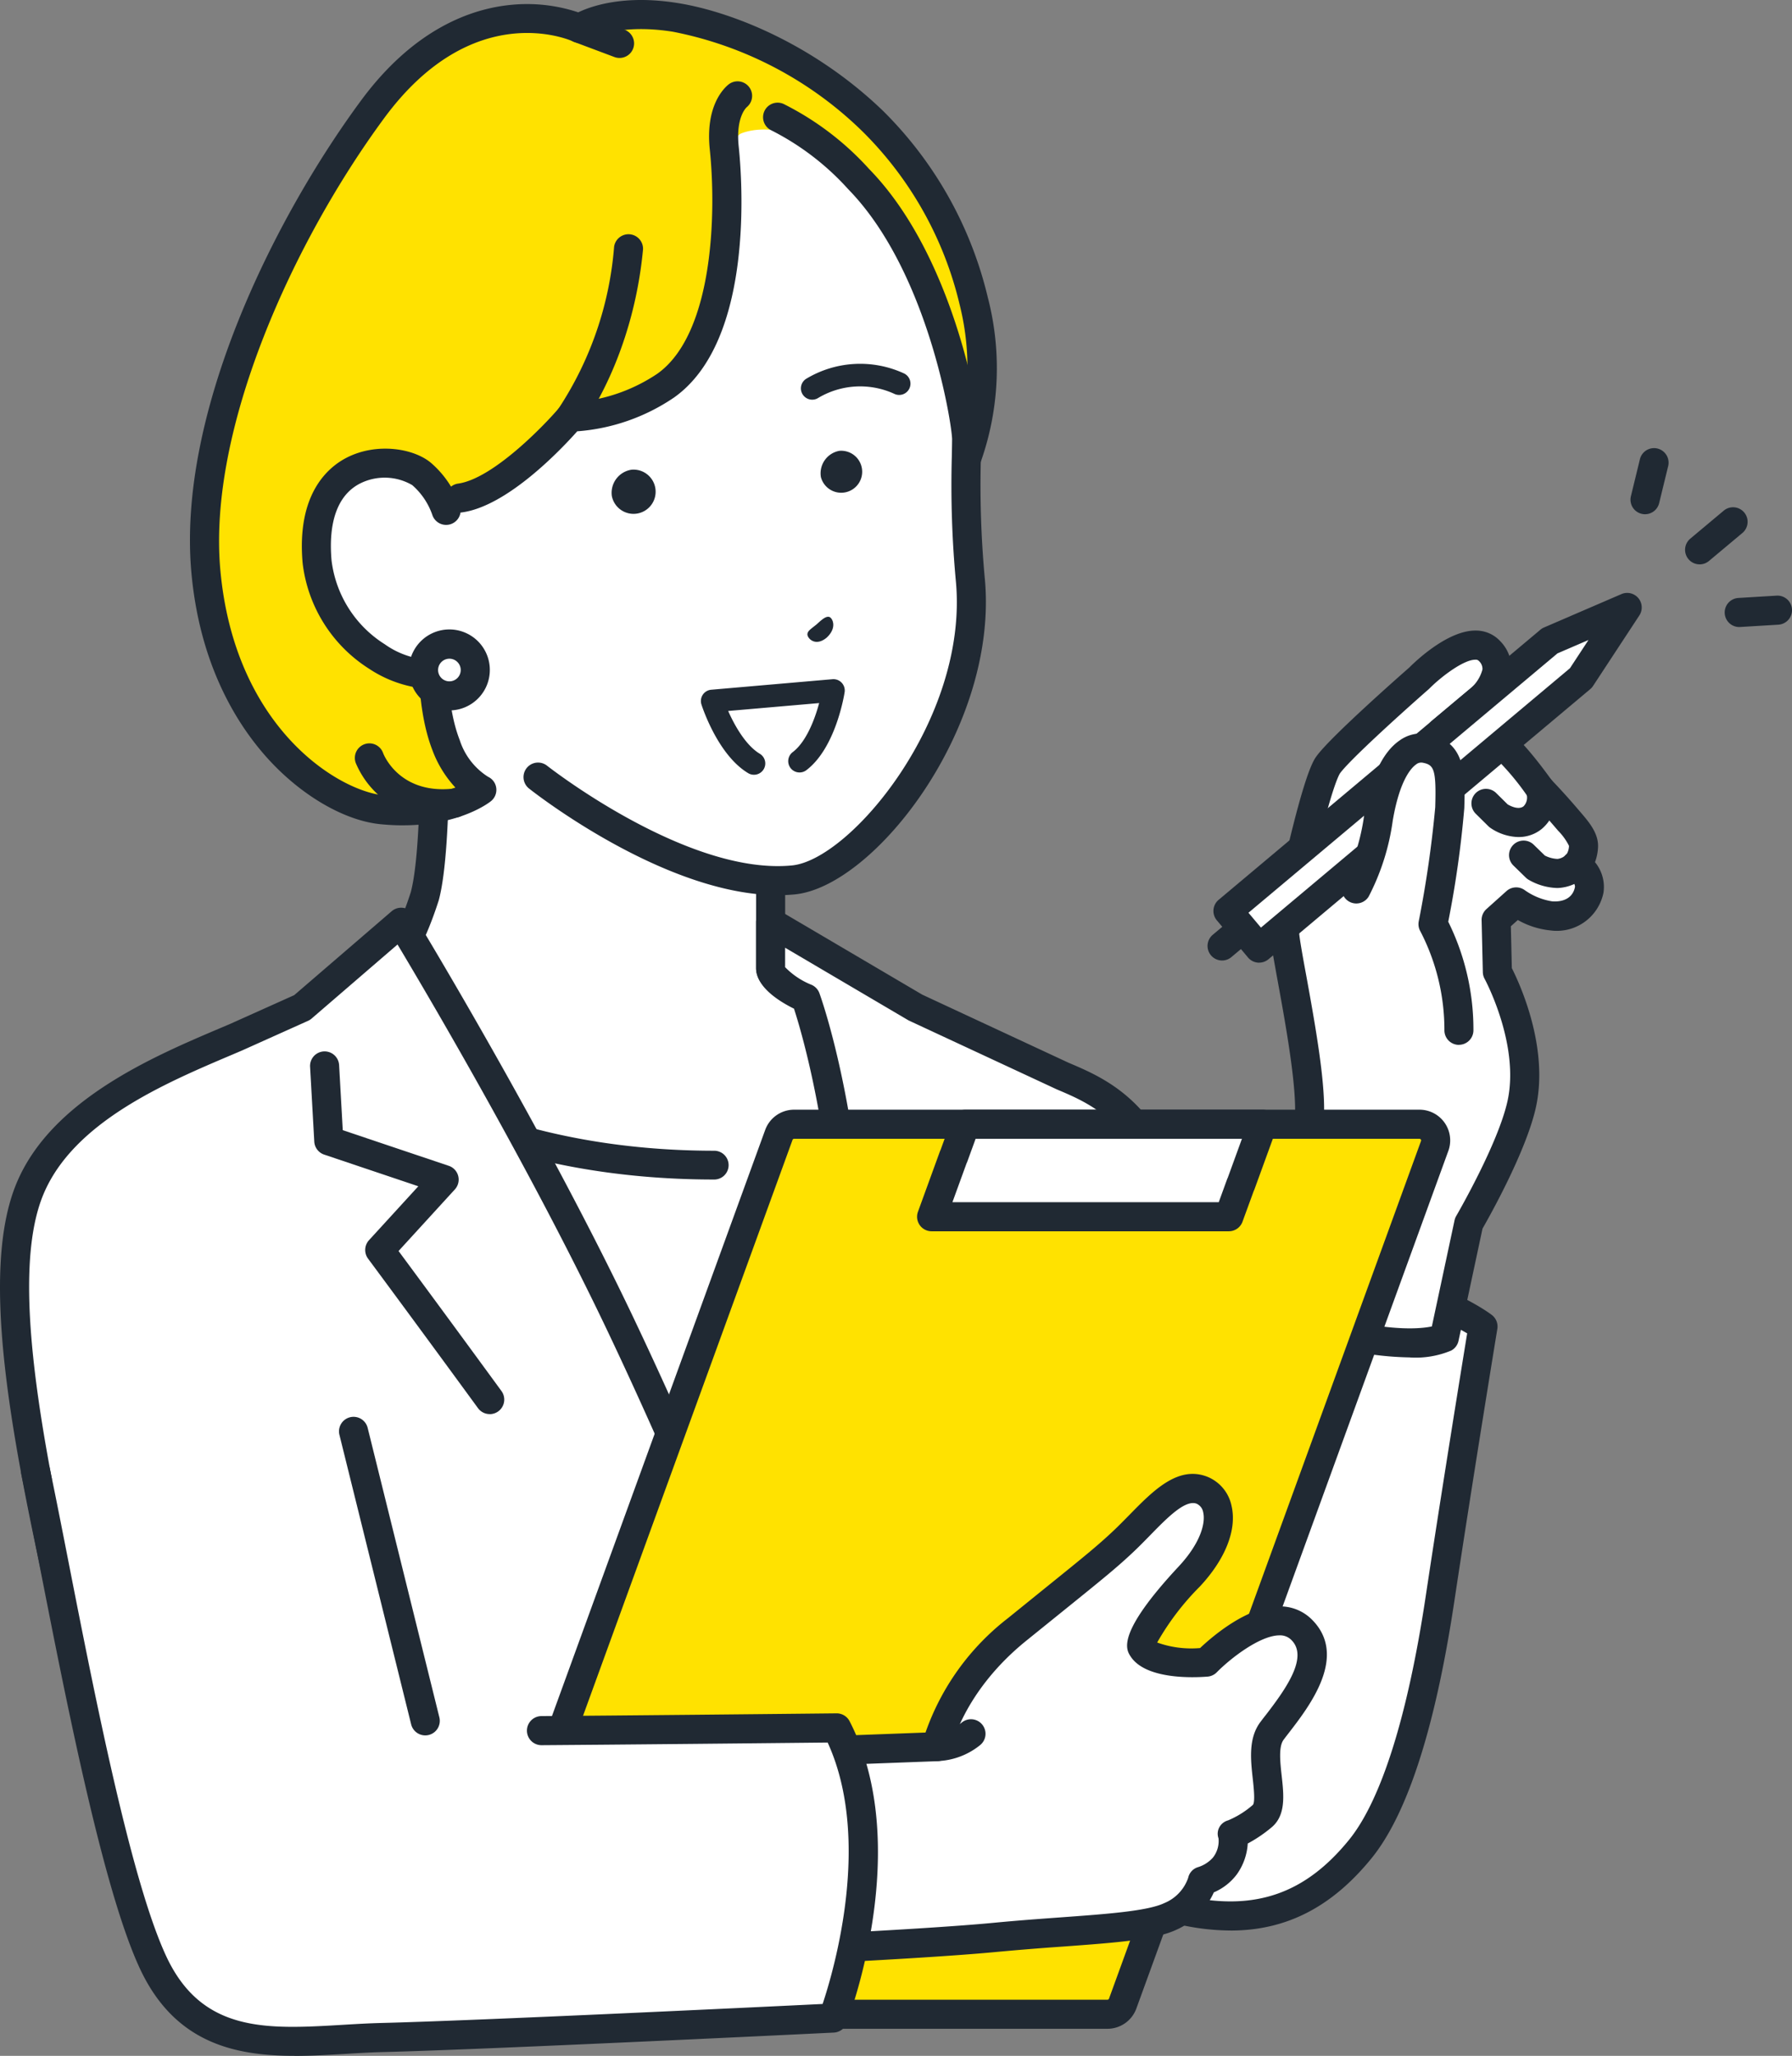
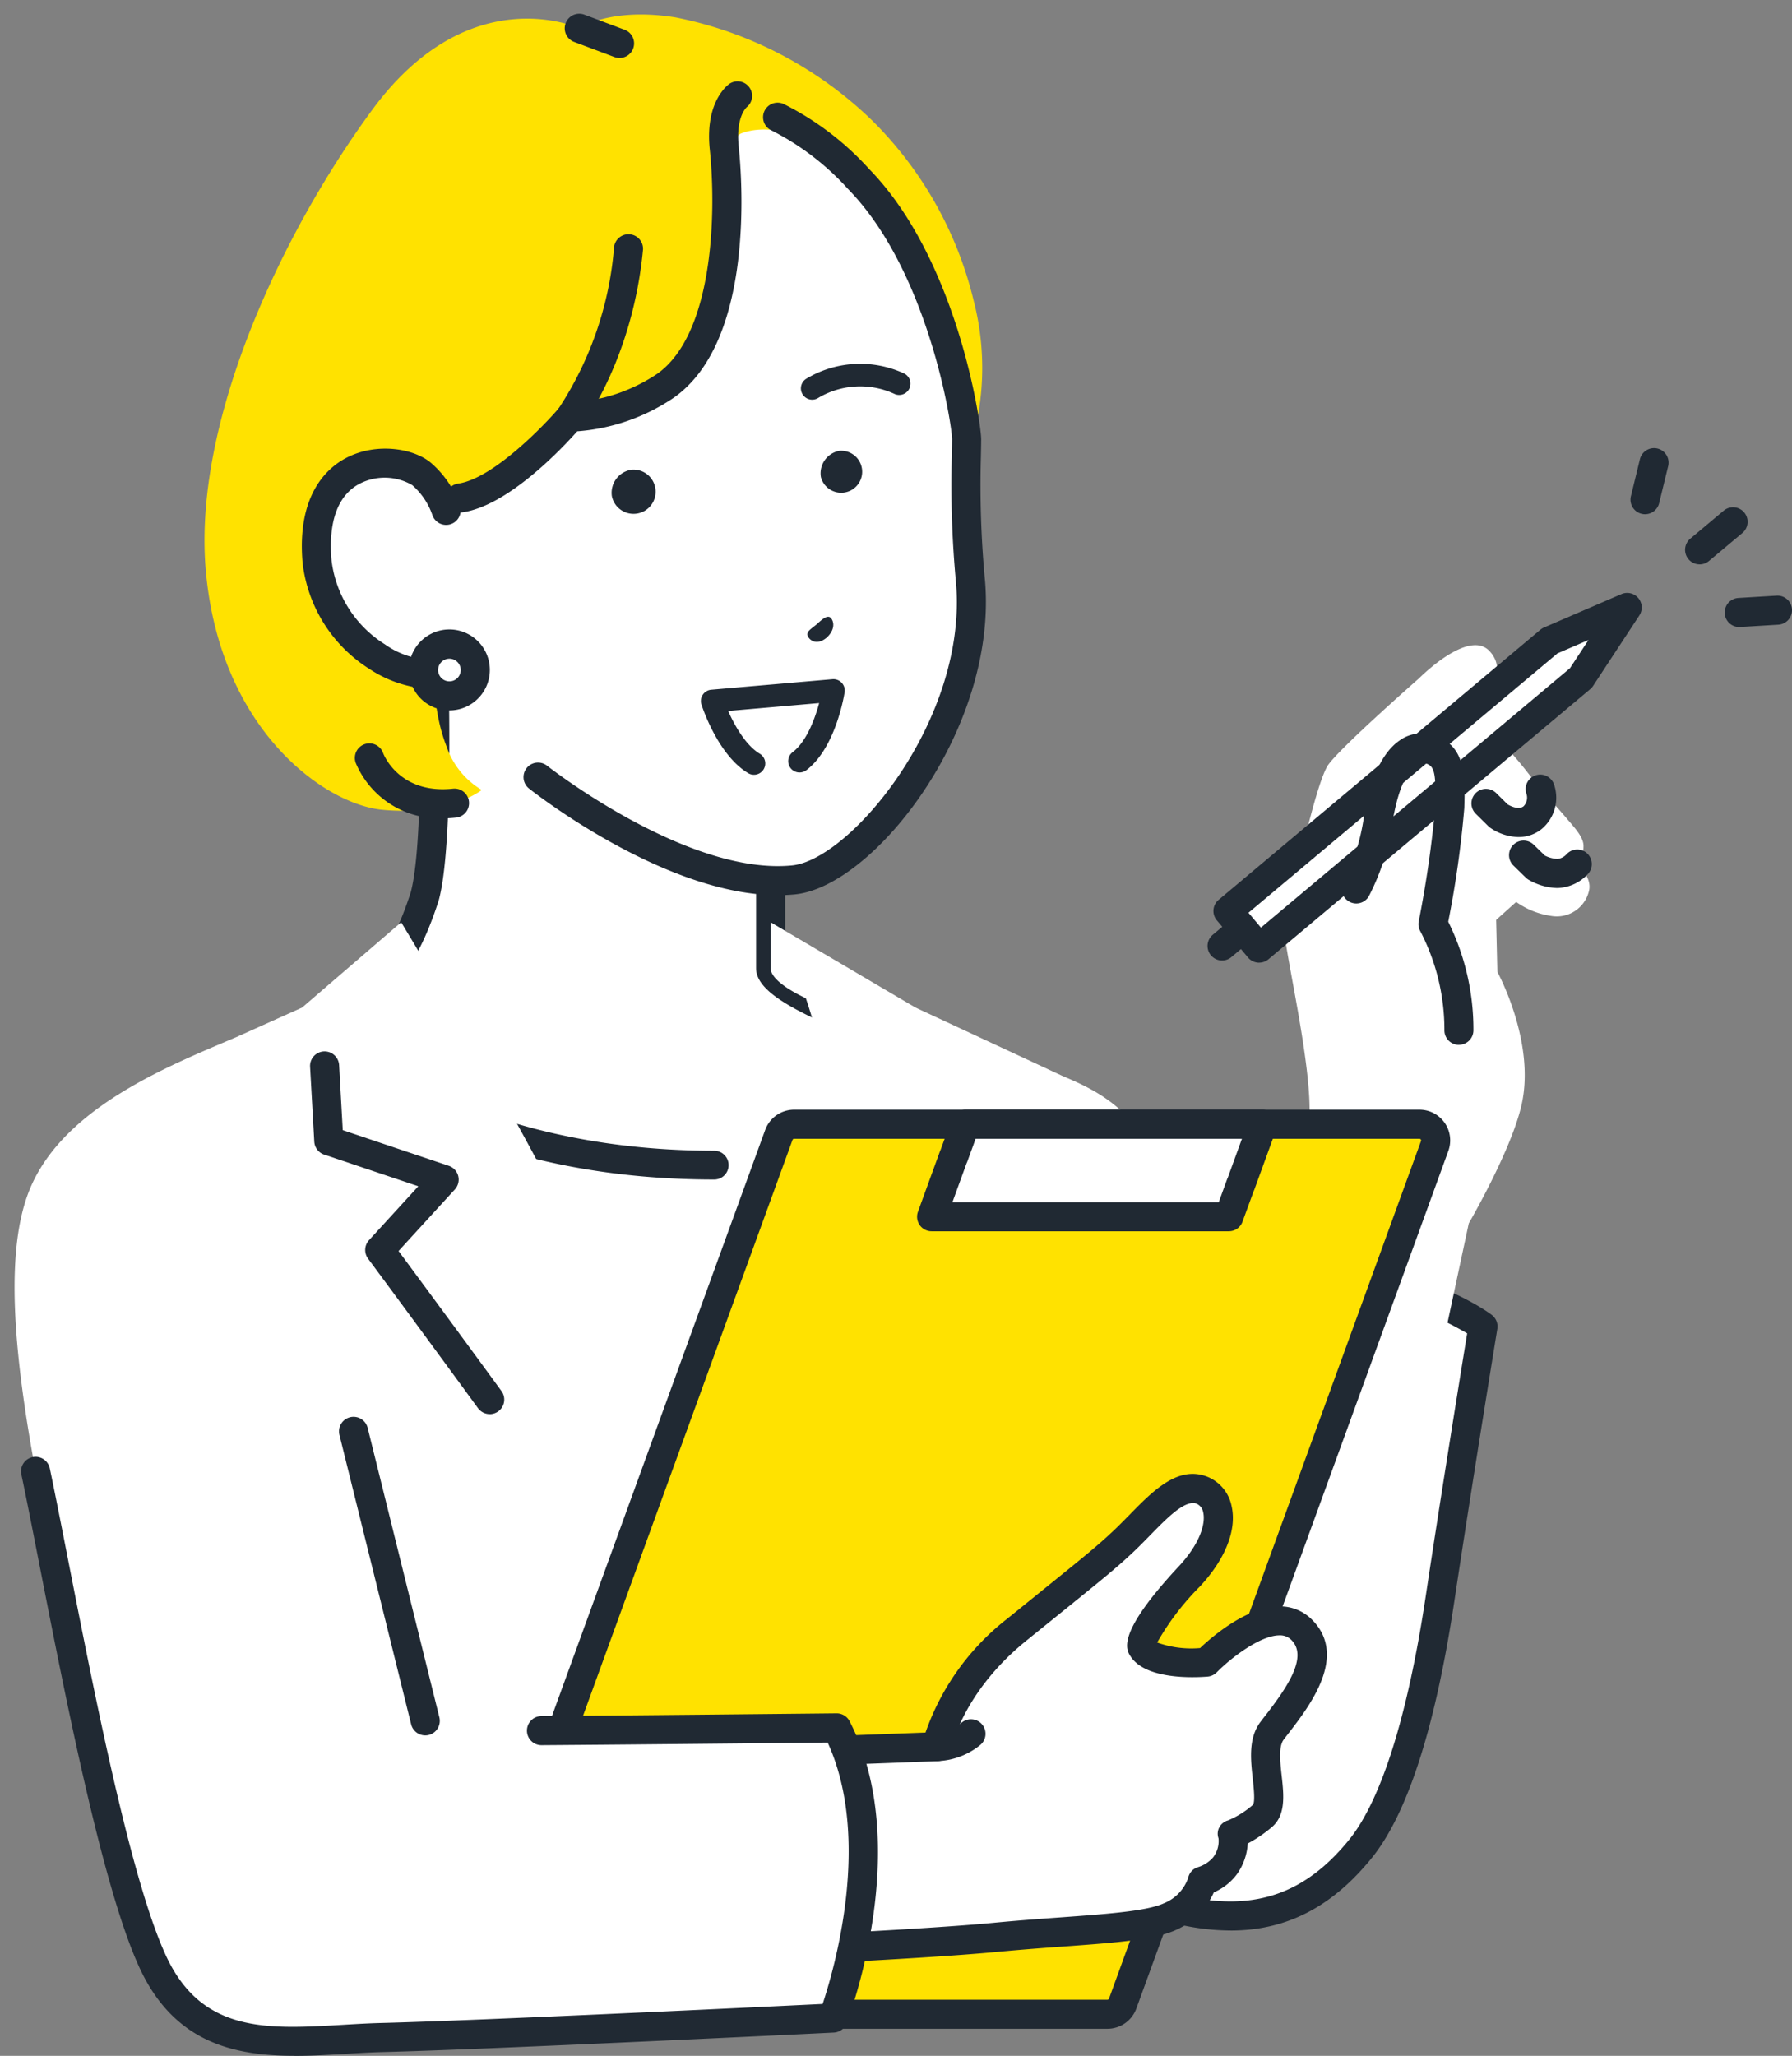
<svg xmlns="http://www.w3.org/2000/svg" width="192.103" height="220.286">
  <rect width="100%" height="100%" fill="#808080" stroke="none" />
  <defs>
    <clipPath id="a">
      <path fill="none" d="M0 0h192.103v220.286H0z" />
    </clipPath>
  </defs>
  <g clip-path="url(#a)">
    <path d="M104.977 114.4c-7.814-2.917-22.366-7.839-22.366-10.661V77.1l-16.372-5.577-19.951-6.8s1.092 24.457-.752 31.312c-2.575 7.981-5.894 11.495-15.063 16.409s2.523 12.944 6.672 15 25.329 14.3 25.329 14.3h16.264l28.239-17.376s5.814-7.051-2-9.968" fill="#fff" />
    <path d="M62.472 143.3a1.554 1.554 0 0 1-.779-.21c-.211-.122-21.184-12.241-25.24-14.249-3.02-1.494-10.875-6.535-10.961-11.838-.027-1.653.688-4.023 4.245-5.93 8.927-4.785 11.875-7.972 14.3-15.476 1.747-6.6.7-30.56.691-30.8a1.558 1.558 0 0 1 2.062-1.547l36.323 12.375A1.558 1.558 0 0 1 84.17 77.1v26.48c.2.28 1.249 1.387 6.358 3.611 3.62 1.577 7.956 3.163 11.783 4.563 1.148.421 2.232.817 3.211 1.183 2.682 1 4.327 2.573 4.89 4.672.991 3.7-1.9 7.344-2.232 7.748a1.57 1.57 0 0 1-.386.336l-28.239 17.376a1.559 1.559 0 0 1-1.634-2.656l28-17.228c.678-.91 1.938-3.079 1.478-4.776-.289-1.066-1.288-1.925-2.967-2.552-.973-.363-2.051-.757-3.193-1.175C87 109.473 81.052 106.8 81.052 103.736v-25.52L47.934 66.933c.223 6.3.673 23.689-.893 29.51l-.022.074c-2.672 8.282-6.219 12.163-15.809 17.3-2.629 1.409-2.608 2.706-2.6 3.132.052 3.225 6.035 7.514 9.227 9.094 4.146 2.052 24.551 13.844 25.417 14.345a1.558 1.558 0 0 1-.781 2.908" fill="#202933" />
    <path d="M98.09 117.053s-9.585 7.792-21.526 7.792c-21.726 0-33.415-7.967-33.415-7.967l28.789 80.392H97.7s6.6-41.884 6.6-54.661-6.212-25.556-6.212-25.556" fill="#fff" />
    <path d="M76.564 126.388c-21.95 0-33.79-7.9-34.283-8.235a1.543 1.543 0 0 1 1.738-2.55c.111.076 11.621 7.7 32.545 7.7a1.543 1.543 0 0 1 0 3.086" fill="#202933" />
    <path d="M125.47 128.21c-2.561-8.9-7.582-11.232-11.543-12.906l-15.784-7.341-15.532-9.14v4.913c0 1.566 3.769 3.218 3.769 3.218s5.815 15.964 4.83 40.393a240.064 240.064 0 0 1-5.456 39.559s-9.336-24.182-19.189-44.9-23.56-43.182-23.56-43.182l-10.621 9.14-7.084 3.178c-7.193 3.068-18.374 7.454-22.057 16.166-3.946 9.333-.216 27.808 3.723 45.472 1.417 6.354 3.848 16.658 3.848 16.658l13.5 20.076h91.966l-.9-9.825 15.625-26.915s-3.985-39.178-5.536-44.569" fill="#fff" />
-     <path d="M116.285 211.078H24.319a1.559 1.559 0 0 1 0-3.118h90.257l-.748-8.123a1.568 1.568 0 0 1 .2-.926l15.372-26.477c-1.394-13.65-4.251-39.686-5.432-43.793-2.423-8.424-7.179-10.434-10.652-11.9l-.051-.023-15.783-7.341a1.694 1.694 0 0 1-.134-.069l-13.183-7.758v2.083a8.152 8.152 0 0 0 2.839 1.895 1.561 1.561 0 0 1 .837.893c.242.664 5.908 16.534 4.923 40.99a243.916 243.916 0 0 1-5.5 39.853 1.558 1.558 0 0 1-2.971.2c-.093-.241-9.43-24.366-19.143-44.793-8.219-17.284-19.265-36.006-22.535-41.466l-9.215 7.94a1.542 1.542 0 0 1-.378.24l-7.073 3.175-.037.016-1.054.449c-7.139 3.027-16.916 7.174-20.179 14.891-3.7 8.745-.146 26.791 3.809 44.525 1.4 6.273 3.819 16.537 3.844 16.64a1.559 1.559 0 0 1-3.032.719c-.024-.1-2.449-10.386-3.852-16.677-4.236-18.986-7.699-36.823-3.64-46.423 3.754-8.88 14.633-13.494 21.832-16.548l1.034-.439 6.865-3.081 10.449-8.993a1.559 1.559 0 0 1 2.347.37c.138.225 13.863 22.77 23.637 43.325 7.149 15.033 14.091 32.049 17.333 40.181a233.313 233.313 0 0 0 4.348-34.233c.856-21.248-3.529-36.1-4.536-39.2-1.578-.776-4.065-2.321-4.065-4.349v-4.91a1.559 1.559 0 0 1 2.348-1.344l15.468 9.1 15.69 7.3c3.823 1.616 9.581 4.068 12.409 13.9 1.571 5.463 5.425 43.237 5.588 44.842a1.552 1.552 0 0 1-.2.94l-15.376 26.485.859 9.33a1.559 1.559 0 0 1-1.552 1.7" fill="#202933" />
    <path d="M52.5 151.523a1.555 1.555 0 0 1-1.26-.639c-6.673-9.131-11.732-15.947-11.782-16.015a1.559 1.559 0 0 1 .1-1.982l5.286-5.776-10.094-3.394a1.558 1.558 0 0 1-1.059-1.39l-.45-8.022a1.558 1.558 0 1 1 3.112-.175l.391 6.969 11.363 3.82a1.558 1.558 0 0 1 .653 2.53l-6.035 6.6c1.661 2.243 5.862 7.929 11.03 15a1.559 1.559 0 0 1-1.257 2.479M88.5 197.269a2.424 2.424 0 1 1-2.425-2.425 2.425 2.425 0 0 1 2.425 2.425" fill="#202933" />
    <path d="M39.927 11.737C50.36-2.425 62.1 3.033 62.1 3.033S65.378.754 72.374 1.858A41.9 41.9 0 0 1 93.584 13a40.538 40.538 0 0 1 10.8 19.245 28.742 28.742 0 0 1-1.636 19.012l-55.94 11.875c.111 1.262-1.411 10.516 1.024 16.748a8.679 8.679 0 0 0 3.811 4.763s-3.474 2.827-10.693 2.122c-6.134-.6-17.321-8.507-18.878-25.508-1.472-16.07 8.238-36.466 17.855-49.52" fill="#ffe200" />
-     <path d="M43.2 88.436c-.755 0-1.555-.037-2.4-.12-3.9-.38-8.558-3.105-12.163-7.112-3.2-3.558-7.208-9.882-8.116-19.805-1.56-17.033 8.8-37.9 18.152-50.587C44.4 3.033 50.593.922 54.776.522a17.413 17.413 0 0 1 7.212.8c1.46-.7 4.971-1.9 10.629-1 5.811.917 14.655 4.436 22.049 11.563a41.656 41.656 0 0 1 11.225 19.976 30.115 30.115 0 0 1-1.763 20.124 1.556 1.556 0 0 1-1.058.8L48.314 64.4c-.013.183-.029.388-.048.618-.25 3.151-.772 9.708 1.019 14.289a7.286 7.286 0 0 0 3.034 3.926 1.539 1.539 0 0 1 .881 1.216 1.557 1.557 0 0 1-.573 1.4c-.144.117-3.255 2.584-9.426 2.584m-2.019-75.772C31.444 25.88 22.239 45.988 23.624 61.115c1.548 16.9 12.651 23.627 17.478 24.1a16.891 16.891 0 0 0 7.714-.827 12.044 12.044 0 0 1-2.435-3.939c-2.051-5.249-1.492-12.29-1.223-15.673.05-.625.107-1.334.1-1.519a1.547 1.547 0 0 1 1.23-1.65L101.656 49.9a27.762 27.762 0 0 0 1.217-17.26A38.6 38.6 0 0 0 92.5 14.125 40.029 40.029 0 0 0 72.131 3.4c-6.174-.978-9.131.9-9.161.924a1.528 1.528 0 0 1-1.53.122c-.428-.2-10.757-4.68-20.258 8.215" fill="#202933" />
    <path d="M103.624 47.078c.01-1.409-2.546-18.651-11.577-27.889-7.376-7.545-12.709-4.838-12.709-4.838l-1.7 1.5.035.5c.276 3.952 1.193 19.656-6.316 24.969a19.714 19.714 0 0 1-10.215 3.366s-7.669 8.37-12.713 9.046l-8.5 11.742 17.75 17.795s15.4 12.184 27.377 11.014c7.054-.69 20.354-16.276 18.979-31.985a120.769 120.769 0 0 1-.411-15.22" fill="#fff" />
    <path d="M47.464 87.684a9.707 9.707 0 0 1-9.323-5.922 1.559 1.559 0 1 1 2.933-1.057c.065.17 1.75 4.419 7.5 3.8a1.559 1.559 0 0 1 .333 3.1 13.493 13.493 0 0 1-1.447.079M61.138 46.247a1.559 1.559 0 0 1-1.239-2.5 36.757 36.757 0 0 0 5.934-17.316 1.559 1.559 0 0 1 3.1.293c-1.1 11.634-6.336 18.621-6.558 18.913a1.558 1.558 0 0 1-1.241.614M66.409 6.21a1.545 1.545 0 0 1-.547-.1l-4.313-1.618a1.559 1.559 0 0 1 1.1-2.919l4.313 1.618a1.559 1.559 0 0 1-.548 3.019" fill="#202933" />
    <path d="M49.292 54.92a1.559 1.559 0 0 1-.2-3.1c3.644-.488 9.078-6.04 10.865-8.138a1.557 1.557 0 0 1 1.182-.549 18.3 18.3 0 0 0 9.318-3.08c5.989-4.237 6.358-17.1 5.632-24.033-.48-4.581 1.427-6.5 2.023-6.978a1.559 1.559 0 0 1 1.953 2.43c-.013.01-1.212 1.014-.876 4.223.359 3.42 1.708 20.791-6.931 26.9a21.261 21.261 0 0 1-10.377 3.62c-1.734 1.948-7.5 8.039-12.375 8.692a1.642 1.642 0 0 1-.209.014" fill="#202933" />
    <path d="M83.394 95.921c-12.087 0-26.064-10.94-26.682-11.429a1.558 1.558 0 0 1 1.933-2.445c.15.118 15.049 11.78 26.26 10.685 6.265-.612 18.858-15.661 17.578-30.3a111.308 111.308 0 0 1-.448-13.531c.013-.638.025-1.243.03-1.838-.018-1.581-2.563-18.021-11.132-26.785a28.256 28.256 0 0 0-8.29-6.334 1.559 1.559 0 0 1 1.37-2.8 31.1 31.1 0 0 1 9.149 6.956c9.495 9.712 12.033 27.3 12.021 28.99-.006.609-.018 1.226-.031 1.876a108.711 108.711 0 0 0 .436 13.2C106.978 78.052 93.7 95 85.208 95.835c-.6.058-1.2.086-1.814.086" fill="#202933" />
    <path d="M45.2 50.792c-2.543-2.161-12.245-2.419-11.21 9.394.657 7.519 8.826 14 15.579 11.608L47.835 54.71a8.951 8.951 0 0 0-2.635-3.918" fill="#fff" />
    <path d="M46.608 73.851a13.086 13.086 0 0 1-7.037-2.191 15.54 15.54 0 0 1-7.131-11.339c-.644-7.357 2.67-10.218 4.7-11.268 3.235-1.671 7.226-1.015 9.07.551a10.551 10.551 0 0 1 3.121 4.678 1.559 1.559 0 0 1-2.995.865 7.476 7.476 0 0 0-2.145-3.167 5.872 5.872 0 0 0-5.62-.158c-2.346 1.213-3.394 4.058-3.029 8.228a12.365 12.365 0 0 0 5.713 8.988 8.982 8.982 0 0 0 7.8 1.287 1.559 1.559 0 0 1 1.04 2.939 10.436 10.436 0 0 1-3.485.587" fill="#202933" />
    <path d="M45.415 72.035a2.771 2.771 0 1 0 2.517-3 2.771 2.771 0 0 0-2.517 3" fill="#fff" />
    <path d="M48.173 76.122a4.338 4.338 0 1 1 .383-.017 4.135 4.135 0 0 1-.383.017M46.968 71.9a1.213 1.213 0 1 0 1.1-1.314 1.214 1.214 0 0 0-1.1 1.314M86.555 67.978c0-.383.4-.59 1.013-1.1.593-.546.981-.861 1.321-.775s.909 1.128-.27 2.222c-1.233 1.02-2.064.052-2.064-.344M87.071 42.826a1.212 1.212 0 0 1-.642-2.241 11.232 11.232 0 0 1 10.5-.563 1.212 1.212 0 1 1-1.094 2.163 8.781 8.781 0 0 0-8.125.457 1.2 1.2 0 0 1-.64.184M80.826 83.017a1.21 1.21 0 0 1-.623-.173c-3.269-1.959-4.941-7.145-5.01-7.364a1.213 1.213 0 0 1 1.051-1.574l13-1.128a1.213 1.213 0 0 1 1.3 1.39c-.037.244-.944 5.99-4.123 8.374a1.213 1.213 0 0 1-1.456-1.94c1.458-1.093 2.378-3.513 2.848-5.266l-9.753.846c.693 1.568 1.889 3.685 3.388 4.583a1.212 1.212 0 0 1-.624 2.252M65.59 53.157a2.37 2.37 0 1 0 2.117-2.828 2.505 2.505 0 0 0-2.117 2.828M88 51.122a2.25 2.25 0 1 0 1.979-2.815A2.452 2.452 0 0 0 88 51.122" fill="#202933" />
    <path d="M139.1 135.374c-4-.663-6.924-.834-6.924-.834s-1.834 6.267-4.048 14l-15.143 49.476s6.475 5.129 13.967 6.722c9.206 1.957 14.739-1.524 18.875-6.612 4.243-5.218 6.936-16.1 8.545-26.8 1.987-13.2 4.611-29.191 4.611-29.191s-3.874-3.023-12.694-5.234c0 0-3.185-.865-7.189-1.528" fill="#fff" />
    <path d="M131.932 206.859a25.572 25.572 0 0 1-5.306-.595c-7.761-1.65-14.336-6.807-14.612-7.025a1.559 1.559 0 0 1 1.936-2.444c.062.048 6.293 4.925 13.324 6.419 7.315 1.555 12.664-.317 17.341-6.07 3.447-4.239 6.287-13.247 8.214-26.049 1.683-11.19 3.849-24.53 4.452-28.223a40.592 40.592 0 0 0-11.374-4.458c-.061-.016-3.193-.861-7.065-1.5a79.135 79.135 0 0 0-5.528-.717c-.64 2.194-2.071 7.113-3.69 12.775a1.559 1.559 0 1 1-3-.858c2.189-7.65 4.032-13.947 4.051-14.01a1.558 1.558 0 0 1 1.586-1.118c.123.007 3.05.184 7.088.852s7.21 1.526 7.343 1.562c9.006 2.257 13.075 5.378 13.244 5.51a1.559 1.559 0 0 1 .579 1.481c-.026.16-2.644 16.129-4.607 29.17-2.039 13.544-5.026 22.813-8.876 27.551-4.243 5.219-9.126 7.749-15.1 7.749" fill="#202933" />
    <path d="M135.357 138.346s3.421-12.611 4.758-16.958-2.692-20.452-2.4-21.857 3.213-15.581 4.687-17.6 9.732-9.258 9.732-9.258 5.276-5.343 7.543-2.908c2.362 2.538-1.231 5.358-1.231 5.358l-3.962 3.321a46.3 46.3 0 0 1 5.975.915c1.229.447 4.656 5.21 4.656 5.21s1.445 1.488 2.787 3.072c.911 1.076 1.913 2.1 1.849 3.1a2.862 2.862 0 0 1-.678 1.862s1.571 1.323 1.288 2.763a3.547 3.547 0 0 1-4.069 2.778 8.572 8.572 0 0 1-3.757-1.5l-2.148 1.927.131 5.568s4.111 7.484 2.6 14.224c-1.1 4.911-5.664 12.718-5.664 12.718l-2.623 12.262s-2.712 1.472-10.82-.375c-6.738-1.536-8.657-4.619-8.657-4.619" fill="#fff" />
-     <path d="M151.122 145.448a33.869 33.869 0 0 1-7.454-.964c-7.165-1.633-9.4-4.943-9.634-5.315a1.558 1.558 0 0 1-.181-1.231c.14-.516 3.443-12.686 4.772-17.008.773-2.516-.733-10.763-1.633-15.69-.779-4.261-.945-5.328-.8-6.031l.054-.26c3.293-15.737 4.5-17.4 4.9-17.941 1.51-2.073 8.889-8.57 9.924-9.476.759-.763 4.187-4.011 7.153-3.966a3.535 3.535 0 0 1 2.6 1.132 4.248 4.248 0 0 1 1.209 3.277 6.983 6.983 0 0 1-2.6 4.351l-1.188 1a16.878 16.878 0 0 1 2.749.566c1.371.5 3.638 3.339 5.323 5.673a71.766 71.766 0 0 1 2.776 3.067l.305.355c.942 1.094 2.009 2.332 1.91 3.849a5.282 5.282 0 0 1-.323 1.547 4.176 4.176 0 0 1 .908 3.278 5.1 5.1 0 0 1-5.706 4.033 8.855 8.855 0 0 1-3.475-1.113l-.748.67.106 4.487c.827 1.631 4.018 8.508 2.569 14.966-1.049 4.677-4.941 11.6-5.712 12.944l-2.571 12.021a1.56 1.56 0 0 1-.781 1.044 9.852 9.852 0 0 1-4.456.738m-14.046-7.482c.808.81 2.92 2.484 7.285 3.478 5.213 1.188 8 .923 9.139.683l2.433-11.375a1.532 1.532 0 0 1 .178-.461c.045-.076 4.454-7.657 5.489-12.272 1.362-6.069-2.406-13.065-2.444-13.135a1.56 1.56 0 0 1-.192-.712l-.13-5.568a1.561 1.561 0 0 1 .518-1.2l2.147-1.926a1.56 1.56 0 0 1 1.958-.1 6.918 6.918 0 0 0 2.947 1.2c1.335.092 2.225-.464 2.433-1.524.058-.293-.367-.926-.771-1.276a1.519 1.519 0 0 1-.618-1.188 1.374 1.374 0 0 1 .524-1.105 1.828 1.828 0 0 0 .229-.855 6.275 6.275 0 0 0-1.162-1.614l-.321-.375a66.637 66.637 0 0 0-2.716-2.994 1.64 1.64 0 0 1-.147-.175 27.863 27.863 0 0 0-3.968-4.672 44.164 44.164 0 0 0-5.551-.813 1.559 1.559 0 0 1-.848-2.746l3.962-3.321.039-.031a4.025 4.025 0 0 0 1.436-2.165 1.134 1.134 0 0 0-.383-.9.431.431 0 0 0-.363-.139h-.02c-1.268 0-3.675 1.834-4.912 3.081a1.172 1.172 0 0 1-.081.076c-3.267 2.862-8.493 7.622-9.5 9-.123.17-1.3 2.086-4.366 16.745l-.038.18c.005.585.424 2.881.8 4.912 1.391 7.617 2.468 14.167 1.545 17.166-1.12 3.646-3.758 13.294-4.528 16.12m-1.719.38Zm3.894-38.518-.005.022.005-.022m28.762-8.372" fill="#202933" />
    <path d="M166.974 95.151h-.056a6.427 6.427 0 0 1-3.078-.9 1.535 1.535 0 0 1-.259-.2l-1.315-1.281a1.559 1.559 0 1 1 2.175-2.233l1.167 1.137a3.29 3.29 0 0 0 1.355.361h.01a1.559 1.559 0 0 0 .946-.481 1.55 1.55 0 0 1 2.193-.139 1.568 1.568 0 0 1 .139 2.208 4.657 4.657 0 0 1-3.277 1.529M162.794 89.692a5.54 5.54 0 0 1-3.058-1.007 1.617 1.617 0 0 1-.19-.161l-1.361-1.345a1.559 1.559 0 0 1 2.192-2.217l1.246 1.231c.263.156 1.161.628 1.705.2a1.329 1.329 0 0 0 .3-1.361 1.55 1.55 0 0 1 1-1.958 1.568 1.568 0 0 1 1.971 1 4.375 4.375 0 0 1-1.345 4.766 3.9 3.9 0 0 1-2.462.849M131.006 102.919a1.559 1.559 0 0 1-1-2.753l2.184-1.832a1.559 1.559 0 1 1 2 2.388l-2.184 1.832a1.552 1.552 0 0 1-1 .365" fill="#202933" />
    <path d="m166.136 68.67-34.495 28.945 3.34 3.98 34.495-28.945 4.964-7.556Z" fill="#fff" />
    <path d="M134.981 103.154c-.045 0-.091 0-.136-.006a1.555 1.555 0 0 1-1.058-.551l-3.34-3.98a1.558 1.558 0 0 1 .192-2.2l34.495-28.945a1.546 1.546 0 0 1 .385-.238l8.3-3.576a1.559 1.559 0 0 1 1.919 2.288l-4.963 7.556a1.565 1.565 0 0 1-.3.338l-34.495 28.945a1.557 1.557 0 0 1-1 .365m-1.144-5.347 1.336 1.592L168.3 71.6l1.985-3.023-3.321 1.431Z" fill="#202933" />
-     <path d="M155.414 86.549c.108-3.632.131-5.833-2.629-6.356-1.877-.355-4.018 1.589-5.017 7.485a23.568 23.568 0 0 1-2.386 7.6L156.4 110.4a24.271 24.271 0 0 0-2.779-11.383 120.032 120.032 0 0 0 1.8-12.47" fill="#fff" />
    <path d="M156.4 111.961h-.024a1.558 1.558 0 0 1-1.535-1.582 22.944 22.944 0 0 0-2.573-10.579 1.56 1.56 0 0 1-.18-1.072 119.939 119.939 0 0 0 1.769-12.228c.122-4.107-.131-4.545-1.362-4.778a.867.867 0 0 0-.693.192c-.5.351-1.754 1.638-2.5 6.022a24.959 24.959 0 0 1-2.588 8.146 1.559 1.559 0 0 1-2.67-1.609 22.674 22.674 0 0 0 2.185-7.058c.691-4.079 1.966-6.791 3.79-8.06a3.965 3.965 0 0 1 3.054-.7c4.109.779 4 4.416 3.9 7.933a110.451 110.451 0 0 1-1.721 12.176 26.009 26.009 0 0 1 2.7 11.655 1.558 1.558 0 0 1-1.558 1.535M182.2 60.472a1.559 1.559 0 0 1-1-2.755l3.585-3a1.559 1.559 0 1 1 2 2.393l-3.585 3a1.554 1.554 0 0 1-1 .363M176.349 55.1a1.522 1.522 0 0 1-.37-.045 1.558 1.558 0 0 1-1.146-1.883l.972-3.989a1.559 1.559 0 0 1 3.029.738l-.972 3.989a1.559 1.559 0 0 1-1.513 1.19M186.444 67.187a1.559 1.559 0 0 1-.093-3.115l4.1-.247a1.558 1.558 0 1 1 .189 3.111l-4.1.248h-.1" fill="#202933" />
    <path d="M51.675 215.828h67.048a1.732 1.732 0 0 0 1.628-1.14l33.447-91.9a1.732 1.732 0 0 0-1.627-2.325H85.123a1.733 1.733 0 0 0-1.628 1.14L50.048 213.5a1.731 1.731 0 0 0 1.627 2.324" fill="#ffe200" />
    <path d="M118.723 217.387H51.674a3.292 3.292 0 0 1-3.092-4.417l33.448-91.9a3.3 3.3 0 0 1 3.092-2.165h67.048a3.29 3.29 0 0 1 3.092 4.416l-33.447 91.9a3.3 3.3 0 0 1-3.092 2.166m-33.6-95.361a.175.175 0 0 0-.163.114l-33.447 91.9a.161.161 0 0 0 .02.158.163.163 0 0 0 .142.074h67.049a.174.174 0 0 0 .162-.114l33.448-91.9a.173.173 0 0 0-.163-.232Z" fill="#202933" />
    <path d="M135.357 120.468h-31.868l-1.26 3.464h-.013l-2.346 6.444h31.868l1.262-3.464h.012Z" fill="#fff" />
    <path d="M131.737 131.934H99.87a1.558 1.558 0 0 1-1.465-2.091l2.346-6.445a1.567 1.567 0 0 1 .077-.178l1.2-3.286a1.558 1.558 0 0 1 1.464-1.025h31.868a1.559 1.559 0 0 1 1.462 2.091l-2.346 6.444a1.53 1.53 0 0 1-.079.18l-1.2 3.284a1.557 1.557 0 0 1-1.465 1.025m-29.632-3.116h28.55l.887-2.438a1.546 1.546 0 0 1 .079-.181l1.519-4.172h-28.55l-.888 2.439a1.411 1.411 0 0 1-.078.178Z" fill="#202933" />
    <path d="M129.326 178.091s-5.608.444-6.83-1.475c-.718-1.129 2.868-5.422 4.991-7.7 4.231-4.535 3.612-8.38 1.359-9.253-2.69-1.042-5.391 2.606-8.326 5.4-2.24 2.129-4.143 3.575-11.5 9.538s-8.6 12.547-8.6 12.547l-22.585.847-.7 21.3s20.848-.884 29.555-1.719c8.654-.83 15.886-.869 18.8-2.253a5.989 5.989 0 0 0 3.412-3.771 5.112 5.112 0 0 0 2.42-1.635 4.171 4.171 0 0 0 .808-3.38 10.674 10.674 0 0 0 3.185-1.949c1.85-1.529-.776-6.688 1.046-9.13s6.409-7.614 3.185-10.837c-3.442-3.44-10.216 3.466-10.216 3.466" fill="#fff" />
    <path d="M77.131 210.858a1.559 1.559 0 0 1-.065-3.116c.208-.009 20.906-.892 29.473-1.713 2.553-.245 5.024-.424 7.2-.582 4.979-.362 9.28-.674 11.074-1.527a4.518 4.518 0 0 0 2.561-2.708 1.521 1.521 0 0 1 1.069-1.148 3.533 3.533 0 0 0 1.583-1.02 2.868 2.868 0 0 0 .6-2.06 1.446 1.446 0 0 1 .076-1.167 1.515 1.515 0 0 1 .953-.762 9.72 9.72 0 0 0 2.658-1.663c.259-.309.079-1.931-.017-2.8-.225-2.032-.48-4.334.807-6.059.177-.236.378-.5.6-.779 2.268-2.939 4.536-6.224 2.737-8.023a1.692 1.692 0 0 0-1.286-.5c-2.062.008-5.214 2.433-6.717 3.96a1.561 1.561 0 0 1-.989.461c-1.536.122-6.668.322-8.267-2.192-.46-.722-1.536-2.414 5.166-9.6 2.349-2.517 2.9-4.649 2.638-5.8a1.238 1.238 0 0 0-.7-.932c-1.221-.473-3.144 1.491-5 3.39-.545.557-1.109 1.134-1.687 1.683-1.8 1.709-3.35 2.961-7.5 6.31l-4.1 3.31c-6.837 5.539-8.036 11.563-8.047 11.623a1.559 1.559 0 0 1-1.474 1.27l-22.585.847a1.559 1.559 0 0 1-.117-3.116l21.44-.8a26.54 26.54 0 0 1 8.821-12.243l4.1-3.315c4.079-3.29 5.6-4.521 7.31-6.142.537-.511 1.081-1.067 1.607-1.6 2.566-2.62 5.219-5.332 8.357-4.116a4.3 4.3 0 0 1 2.615 3.143c.583 2.543-.656 5.688-3.4 8.627a28.123 28.123 0 0 0-4.576 6 10.84 10.84 0 0 0 4.6.593c1.306-1.235 5.034-4.448 8.484-4.465h.028a4.816 4.816 0 0 1 3.48 1.417c3.89 3.888-.25 9.251-2.473 12.133-.207.267-.4.515-.565.739-.552.739-.369 2.392-.208 3.851.232 2.091.471 4.254-1.094 5.548a14.887 14.887 0 0 1-2.542 1.72 6.319 6.319 0 0 1-1.156 3.285 6.02 6.02 0 0 1-2.479 1.949 7.907 7.907 0 0 1-3.973 3.988c-2.323 1.1-6.46 1.4-12.186 1.82a308.5 308.5 0 0 0-7.131.576c-8.649.829-29.43 1.716-29.639 1.725h-.067" fill="#202933" />
    <path d="M100.417 188.706a1.559 1.559 0 0 1-.01-3.117 4.719 4.719 0 0 0 2.647-.977 1.559 1.559 0 1 1 2.013 2.38 7.716 7.716 0 0 1-4.65 1.714" fill="#202933" />
    <path d="m58.053 185.44-54.244-27.8c2.8 13.3 7.757 42.271 12.6 52.646 5.029 10.762 15.184 8.266 24.556 8.034 11.532-.286 48.34-2.088 48.34-2.088s7.016-18.235.383-31.088c-23.556.246-31.64.294-31.64.294" fill="#fff" />
    <path d="M31.588 220.286c-6.47 0-12.872-1.391-16.586-9.338-3.932-8.414-7.868-28.468-10.741-43.111-.753-3.836-1.4-7.149-1.977-9.874a1.559 1.559 0 0 1 3.051-.642c.577 2.746 1.261 6.229 1.985 9.916 2.842 14.485 6.736 34.322 10.506 42.391 3.845 8.23 10.825 7.815 18.91 7.336 1.376-.082 2.8-.166 4.195-.2 10.291-.255 41.164-1.739 47.255-2.035 1.239-3.72 5.292-17.632.539-28.013-22.54.234-30.582.283-30.662.284h-.011a1.559 1.559 0 0 1-.009-3.118c.081 0 8.353-.051 31.634-.294a1.558 1.558 0 0 1 1.4.844c6.874 13.321-.017 31.592-.315 32.363a1.558 1.558 0 0 1-1.379 1c-.367.018-36.958 1.806-48.377 2.089-1.343.033-2.737.116-4.086.2-1.746.1-3.543.21-5.334.21" fill="#202933" />
    <path d="M45.588 185.951a1.559 1.559 0 0 1-1.512-1.184l-7.682-30.993a1.559 1.559 0 1 1 3.026-.75l7.68 30.993a1.559 1.559 0 0 1-1.137 1.888 1.586 1.586 0 0 1-.377.046" fill="#202933" />
  </g>
</svg>